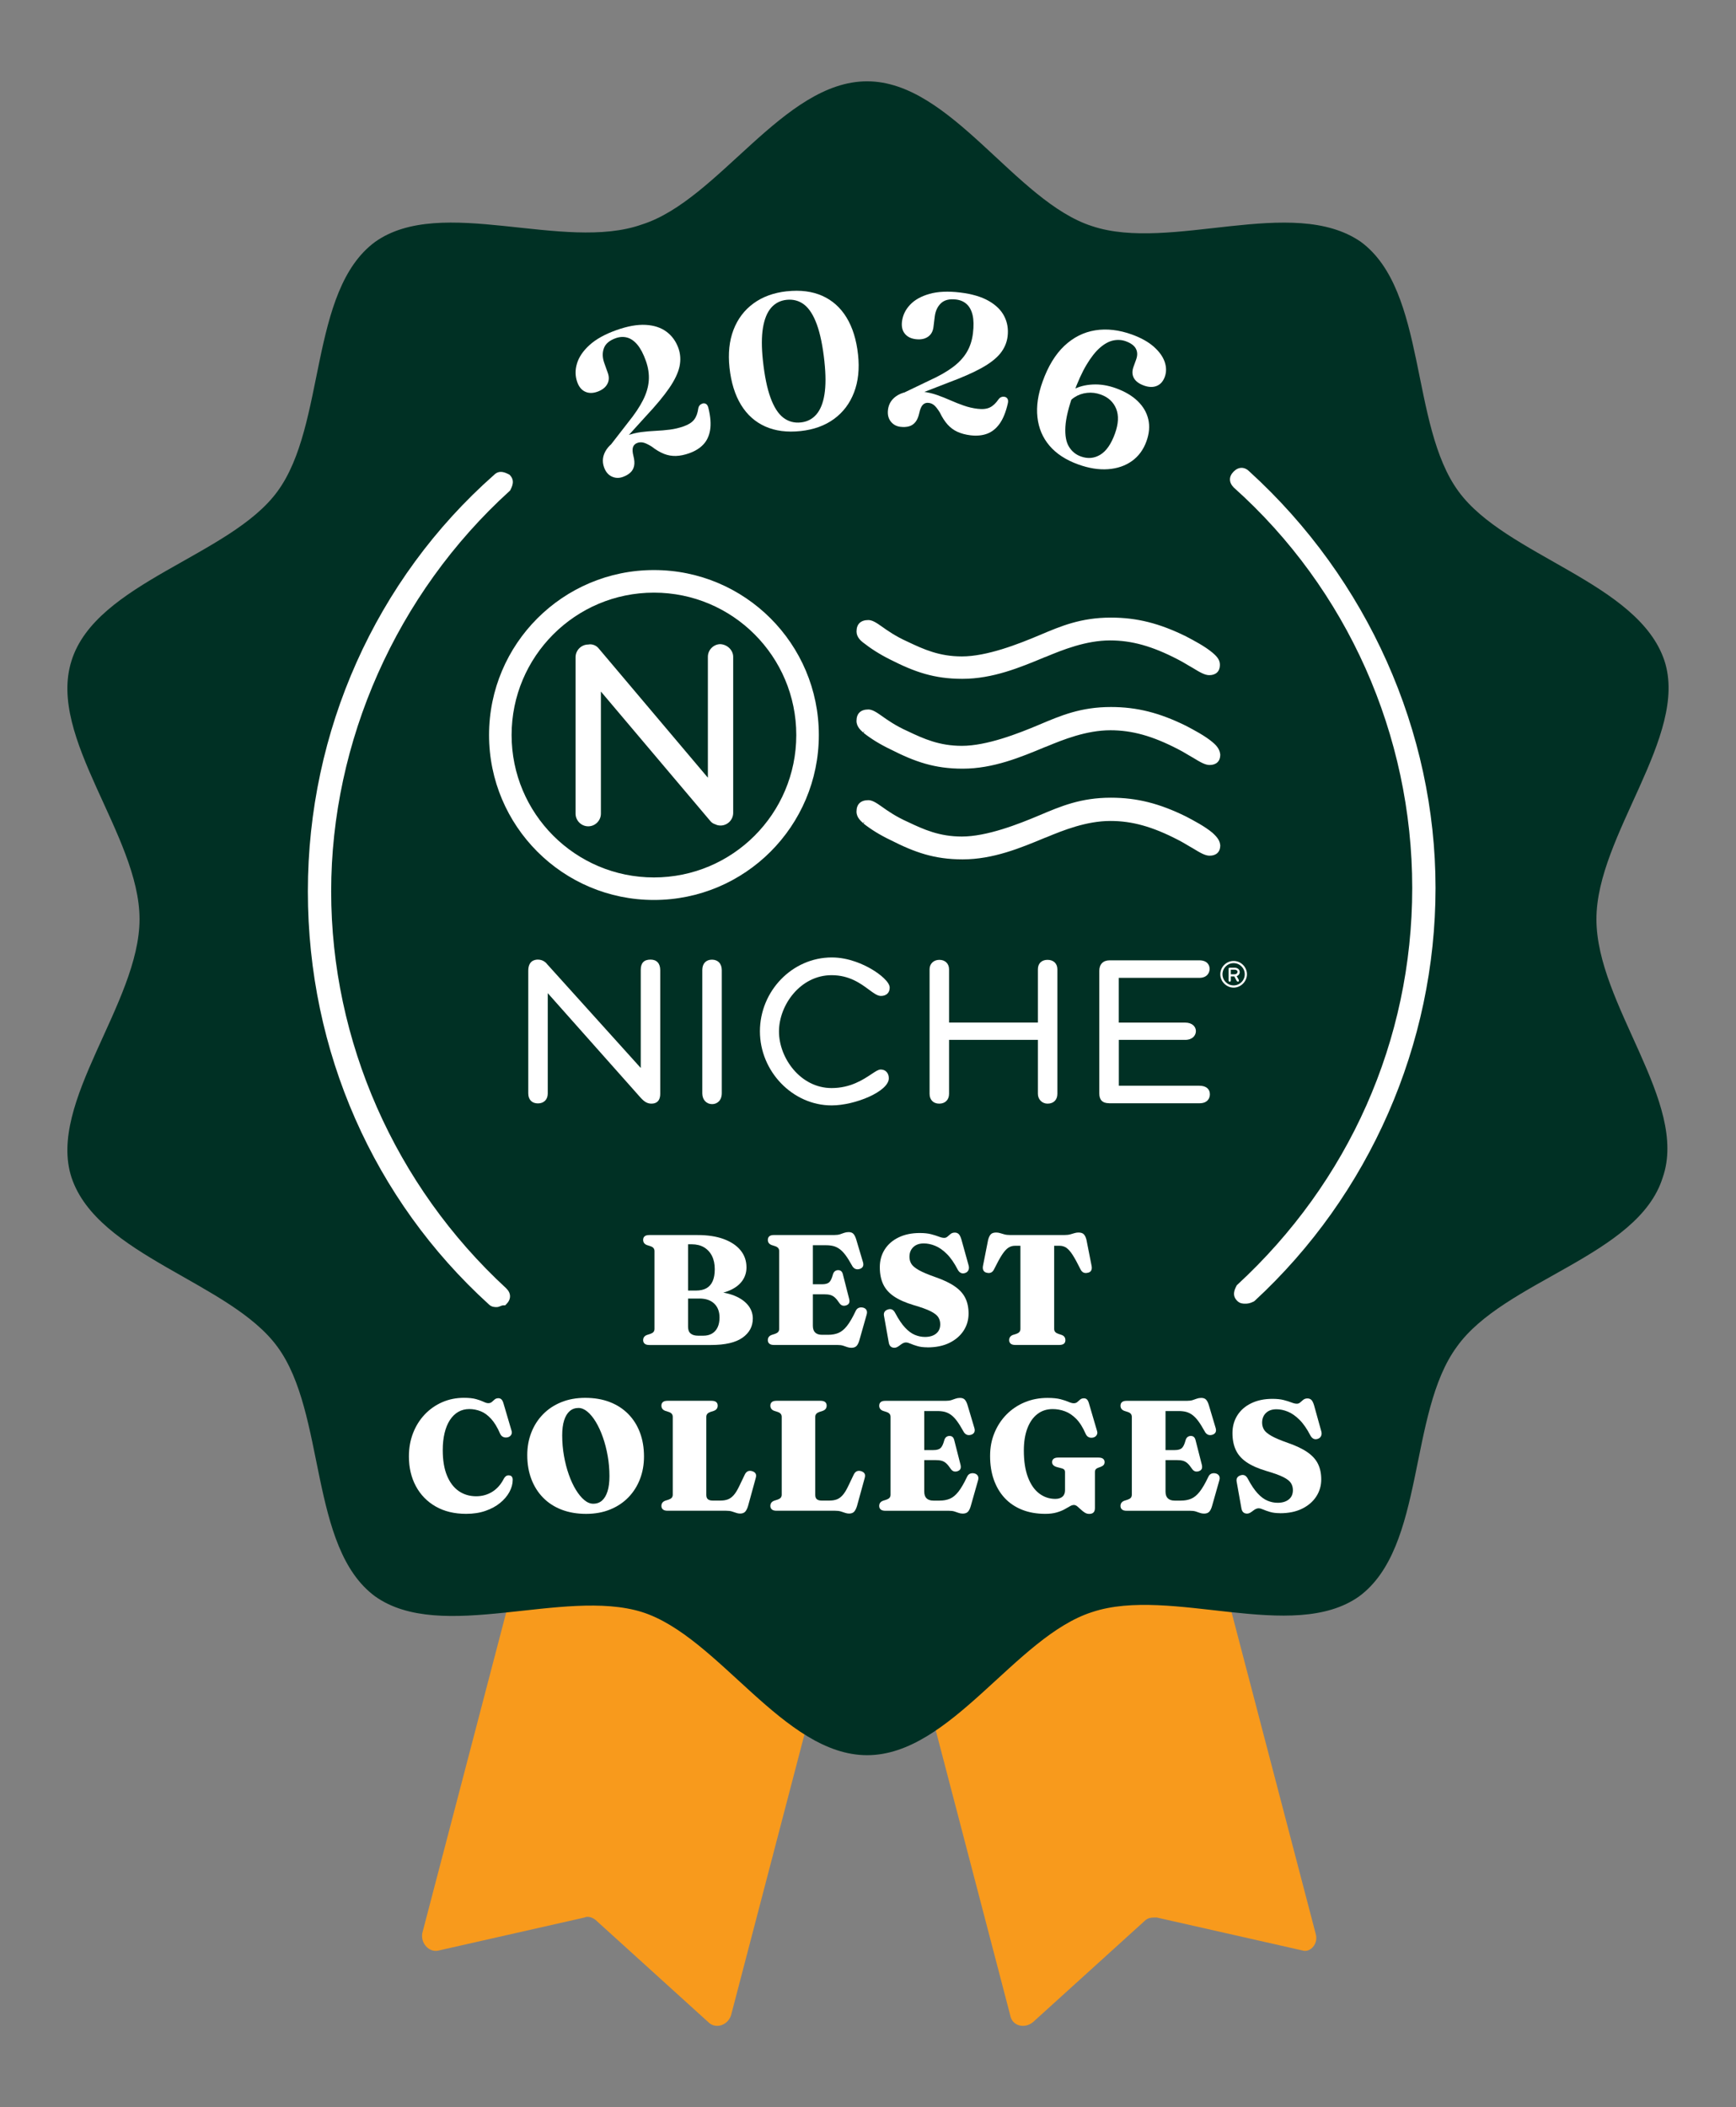
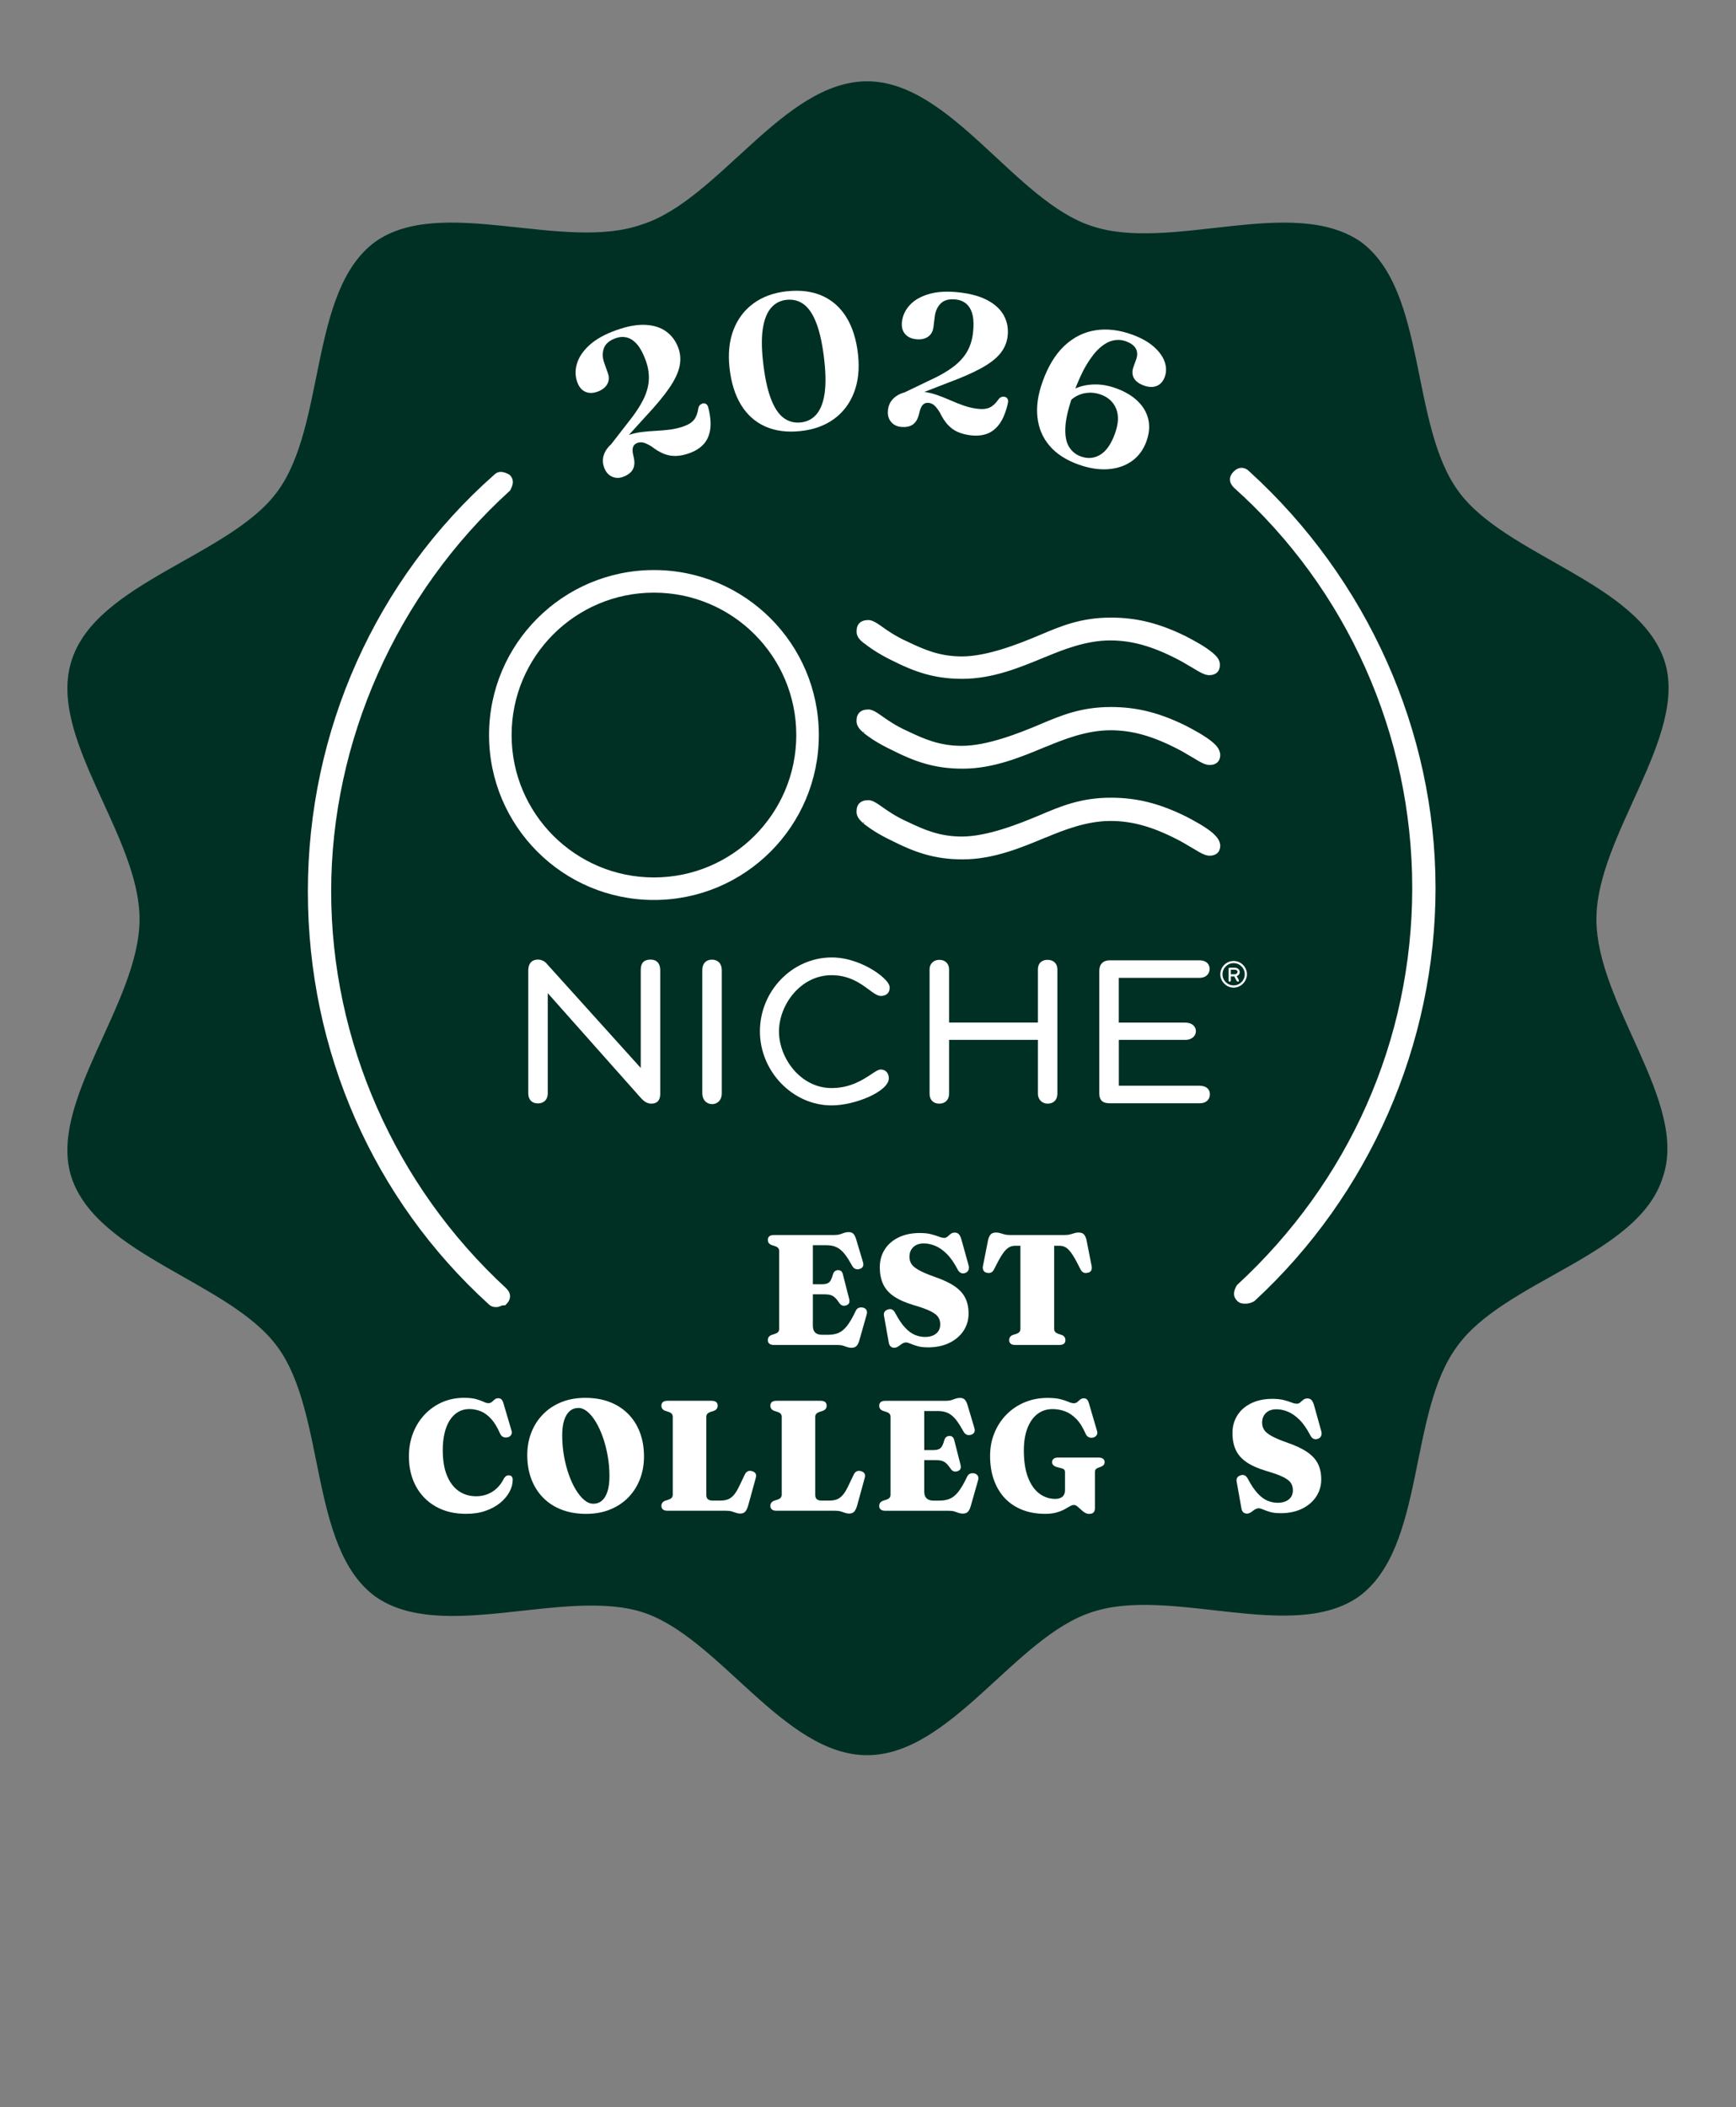
<svg xmlns="http://www.w3.org/2000/svg" id="_x32_022" viewBox="0 0 572 694">
  <rect x="0" y="0" width="572" height="694" fill="#808080" stroke="none" />
  <defs>
    <style>.cls-1{fill:#003024;}.cls-2{fill:#fff;}.cls-3{fill:#f89a1c;}</style>
  </defs>
  <g id="Ribbons_orange">
-     <path class="cls-3" d="M433.46,636.71l-77.03-294.34c-.57-2.3-2.87-4.02-5.17-3.45l-64.96,16.67-64.96-16.67c-2.3-.57-4.6.57-5.17,3.45l-77.03,294.34c-.57,3.45,2.3,6.32,5.17,5.75l48.29-10.92c1.15-.57,2.87,0,4.02,1.15l36.79,33.34c2.3,2.3,6.32,1.15,7.47-2.3l45.99-175.91,45.99,175.91c.57,3.45,4.6,4.6,7.47,2.3l36.79-33.34c1.15-1.15,2.3-1.15,4.02-1.15l48.29,10.92c2.3.57,5.17-2.3,4.02-5.75Z" />
-   </g>
+     </g>
  <g id="Green_Shape_Sm">
    <path class="cls-1" d="M526.01,302.71c0-27.59,30.47-60.36,22.42-85.08-8.62-25.87-52.31-34.49-67.84-55.76-16.1-21.85-10.35-66.11-32.19-82.21-22.42-15.52-62.66,3.45-88.53-5.17-25.29-8.05-46.56-47.71-74.16-47.71s-48.86,39.09-74.16,47.14c-25.87,9.2-66.11-9.77-87.96,5.75-21.85,16.1-16.1,60.36-32.19,82.21-15.52,21.27-59.79,29.89-67.84,55.76-8.05,25.29,22.42,57.49,22.42,85.08s-30.47,60.36-22.42,85.08c8.62,25.87,52.31,34.49,67.84,55.76,16.1,21.85,10.35,66.11,32.19,82.21,21.85,15.52,62.09-2.87,87.96,5.17,25.29,8.05,46.56,47.14,74.16,47.14s48.86-39.09,74.16-47.14c25.87-8.62,66.11,10.35,87.96-5.17,21.85-16.1,16.1-60.36,32.19-82.21,15.52-21.85,59.79-29.89,67.84-55.76,8.62-24.72-21.85-56.91-21.85-85.08Z" />
  </g>
-   <path class="cls-2" d="M248.04,434.31c0,2.57-1.13,4.66-3.38,6.26-2.26,1.6-5.71,2.41-10.36,2.41h-20.35c-.7,0-1.21-.14-1.54-.43-.33-.28-.5-.67-.5-1.15,0-.84.43-1.42,1.28-1.73l1.12-.36c.45-.16.79-.36,1.01-.62s.33-.6.33-1.04v-25.58c0-.41-.11-.75-.33-1.01s-.55-.47-1.01-.62l-1.12-.36c-.85-.31-1.28-.89-1.28-1.73,0-.5.17-.89.5-1.17.33-.28.84-.41,1.54-.41h15.91c3.36,0,6.24.45,8.65,1.34,2.4.9,4.25,2.14,5.53,3.73s1.92,3.45,1.92,5.59c0,1.74-.52,3.29-1.55,4.63-1.04,1.35-2.55,2.4-4.53,3.17-1.99.77-4.4,1.15-7.24,1.15l1.25-1.01c2.82,0,5.29.38,7.42,1.12,2.12.75,3.78,1.8,4.96,3.14,1.18,1.35,1.78,2.91,1.78,4.68ZM230.45,427.69h-6.74v-2.64h5.64c1.36,0,2.5-.25,3.41-.76s1.6-1.29,2.06-2.33c.46-1.04.69-2.35.69-3.92,0-1.69-.3-3.15-.91-4.37s-1.48-2.17-2.61-2.85c-1.13-.67-2.5-1.01-4.1-1.01h-1.18v27.19c0,1,.29,1.74.86,2.21s1.39.71,2.46.71h1.72c1.11,0,2.07-.24,2.87-.71.8-.47,1.41-1.16,1.83-2.06.42-.9.63-1.97.63-3.21,0-1.95-.58-3.48-1.74-4.59s-2.79-1.67-4.9-1.67Z" />
  <path class="cls-2" d="M253,408.34c0-.5.17-.89.5-1.17.33-.28.84-.41,1.54-.41h19.86c.75,0,1.37-.08,1.85-.23.49-.16.95-.31,1.38-.48.44-.16.93-.25,1.49-.25.7,0,1.23.2,1.59.59s.68,1.04.94,1.94l2.19,7.35c.17.55.17,1.02,0,1.4-.17.38-.51.66-.99.83-.57.19-1.09.19-1.54-.01-.45-.2-.82-.57-1.1-1.13-.75-1.36-1.45-2.48-2.09-3.35-.65-.87-1.3-1.55-1.96-2.03-.66-.48-1.35-.81-2.08-1-.72-.18-1.54-.27-2.44-.27h-4.31v26.52c0,1,.26,1.75.77,2.24.51.49,1.26.74,2.23.74h2.06c1.27,0,2.39-.2,3.37-.61.98-.41,1.91-1.17,2.8-2.29.89-1.12,1.85-2.76,2.87-4.92.23-.5.54-.84.94-1.02.4-.18.85-.23,1.36-.14.56.1.96.36,1.22.76.25.41.29.91.12,1.51l-2.4,8.46c-.24.86-.55,1.5-.93,1.91-.38.41-.95.62-1.71.62-.51,0-.96-.08-1.37-.23-.41-.16-.87-.31-1.37-.47-.51-.16-1.13-.23-1.88-.23h-20.88c-.7,0-1.21-.14-1.54-.43-.33-.28-.5-.67-.5-1.15,0-.84.43-1.42,1.28-1.73l1.12-.36c.45-.16.79-.36,1.01-.62s.33-.6.33-1.01v-25.61c0-.41-.11-.75-.33-1.01s-.55-.47-1.01-.62l-1.12-.36c-.85-.31-1.28-.89-1.28-1.73ZM263.69,422.98h7.19c1.08,0,1.85-.22,2.33-.65.47-.43.87-1.26,1.2-2.48.14-.53.36-.92.67-1.16s.66-.36,1.06-.36c.84-.02,1.37.45,1.59,1.4l2.06,8.07c.14.59.13,1.05-.03,1.38-.16.34-.46.58-.91.74-.45.16-.87.18-1.25.07-.38-.11-.71-.37-.99-.76-.54-.81-1.04-1.43-1.49-1.85-.45-.42-.96-.71-1.52-.87-.56-.16-1.27-.23-2.14-.23h-7.76v-3.29Z" />
  <path class="cls-2" d="M305.57,443.75c-1.27,0-2.36-.13-3.28-.4-.91-.27-1.67-.53-2.27-.8s-1.09-.4-1.48-.4-.73.09-1.05.26c-.31.17-.62.38-.91.61-.3.23-.6.44-.9.61-.3.17-.64.26-1.01.26-.49,0-.89-.14-1.21-.43-.32-.28-.54-.75-.64-1.41l-1.57-8.79c-.07-.47,0-.87.21-1.2.21-.34.56-.59,1.05-.76.54-.19,1.01-.18,1.42.01s.76.59,1.06,1.18c1.08,2.04,2.15,3.62,3.21,4.76,1.06,1.14,2.14,1.94,3.23,2.39,1.09.46,2.2.69,3.33.69,1.53,0,2.76-.36,3.67-1.09.91-.72,1.37-1.75,1.37-3.08,0-.86-.21-1.63-.64-2.32-.43-.68-1.27-1.34-2.52-1.97-1.25-.63-3.13-1.31-5.62-2.03-2.7-.81-4.86-1.77-6.49-2.88-1.63-1.11-2.81-2.45-3.54-4.02-.73-1.57-1.1-3.43-1.1-5.59s.54-4.13,1.62-5.83c1.08-1.7,2.61-3.03,4.59-3.98,1.98-.96,4.3-1.44,6.96-1.44,1.46,0,2.7.13,3.71.39s1.86.53,2.56.8c.7.28,1.29.41,1.78.41.42,0,.78-.14,1.1-.43.31-.28.65-.57,1.02-.87.37-.29.83-.44,1.38-.44.5,0,.93.16,1.27.48.34.32.64.92.9,1.8l2.38,8.56c.16.59.13,1.1-.08,1.55-.21.45-.57.76-1.1.93-.52.17-.99.16-1.4-.05-.41-.21-.74-.56-1.01-1.06-1.13-2.19-2.33-3.92-3.59-5.17-1.26-1.26-2.54-2.15-3.83-2.68-1.29-.53-2.54-.79-3.76-.79-1.48,0-2.64.41-3.48,1.23-.84.82-1.25,1.88-1.25,3.2,0,.81.2,1.56.6,2.25.4.69,1.22,1.38,2.44,2.08s3.05,1.47,5.47,2.32c2.68.93,4.82,1.95,6.43,3.07,1.6,1.11,2.76,2.39,3.47,3.84.71,1.45,1.07,3.15,1.07,5.1,0,2.07-.54,3.95-1.63,5.63-1.09,1.68-2.64,3.02-4.66,4.02s-4.45,1.5-7.29,1.5Z" />
  <path class="cls-2" d="M332.85,406.76h17.9c.75,0,1.38-.07,1.91-.22.52-.15.99-.28,1.41-.41.42-.13.84-.19,1.28-.19.77,0,1.34.18,1.72.54.38.36.69.98.91,1.86l1.7,8.61c.12.62.07,1.13-.16,1.53-.23.4-.62.64-1.18.72-.51.12-.95.09-1.35-.09-.39-.18-.72-.54-.98-1.07-1.01-2.05-1.88-3.63-2.6-4.75-.72-1.11-1.41-1.89-2.06-2.33-.65-.44-1.4-.66-2.23-.66h-1.78v27.37c0,.41.11.75.34,1.01.23.26.56.46.99.62l1.12.36c.84.31,1.25.89,1.25,1.73,0,1.05-.68,1.58-2.04,1.58h-14.45c-.7,0-1.21-.14-1.54-.43-.33-.28-.5-.67-.5-1.15,0-.84.42-1.42,1.25-1.73l1.15-.36c.44-.16.76-.36.98-.62s.33-.6.33-1.01v-27.37h-1.78c-.82,0-1.56.22-2.22.66-.66.44-1.35,1.22-2.08,2.33-.72,1.11-1.59,2.7-2.6,4.75-.26.54-.59.89-.98,1.07-.39.18-.84.21-1.35.09-.54-.09-.92-.33-1.15-.72-.23-.4-.29-.91-.18-1.53l1.7-8.61c.24-.88.55-1.5.93-1.86s.94-.54,1.71-.54c.44,0,.86.06,1.28.19.42.13.89.27,1.41.41.52.15,1.16.22,1.91.22Z" />
  <path class="cls-2" d="M168.93,487.4c0,1.33-.36,2.65-1.07,3.97-.71,1.32-1.74,2.53-3.07,3.62-1.33,1.09-2.94,1.97-4.83,2.62-1.89.66-4.02.98-6.39.98-3.87,0-7.21-.81-10.02-2.42s-4.99-3.84-6.52-6.69c-1.53-2.85-2.3-6.11-2.3-9.8,0-2.78.46-5.34,1.37-7.68.91-2.34,2.19-4.39,3.84-6.13s3.57-3.09,5.77-4.05c2.2-.96,4.59-1.44,7.15-1.44,1.65,0,3,.14,4.02.43s1.85.58,2.46.88,1.12.45,1.54.45c.49,0,.88-.14,1.19-.41.3-.28.61-.55.93-.82s.72-.4,1.23-.4c.38,0,.71.13.98.38s.49.68.67,1.28l2.69,9.13c.14.5.08.94-.18,1.33-.26.39-.64.64-1.12.76-.54.12-1.03.08-1.48-.12-.44-.2-.79-.57-1.03-1.12-.89-2.07-1.88-3.69-2.97-4.88-1.09-1.18-2.23-2.01-3.44-2.48s-2.45-.71-3.74-.71-2.55.31-3.62.93-1.99,1.52-2.76,2.7c-.77,1.18-1.35,2.61-1.75,4.28s-.6,3.54-.6,5.61c0,3.36.47,6.17,1.41,8.43.94,2.26,2.24,3.95,3.89,5.08s3.56,1.69,5.72,1.69c1.95,0,3.71-.49,5.28-1.46,1.57-.97,2.83-2.39,3.79-4.26.28-.5.57-.83.89-1s.66-.21,1.05-.14c.37.07.63.22.78.47s.24.56.24.96Z" />
  <path class="cls-2" d="M192.84,460.39c3,0,5.69.46,8.07,1.38,2.39.92,4.42,2.24,6.1,3.95,1.68,1.71,2.97,3.74,3.85,6.11.89,2.36,1.33,4.99,1.33,7.89,0,2.66-.44,5.13-1.32,7.42-.88,2.29-2.15,4.3-3.81,6.01-1.66,1.72-3.67,3.05-6.02,4.01-2.35.96-5,1.44-7.94,1.44s-5.66-.46-8.05-1.38c-2.39-.92-4.42-2.24-6.1-3.95s-2.97-3.75-3.87-6.12c-.9-2.37-1.35-5.01-1.35-7.9,0-2.66.44-5.13,1.33-7.41.89-2.29,2.16-4.29,3.83-6,1.66-1.72,3.67-3.05,6.02-4.01s4.99-1.44,7.92-1.44ZM200.81,486.21c0-2.31-.2-4.56-.59-6.75-.39-2.19-.92-4.23-1.59-6.13-.67-1.9-1.44-3.57-2.31-5.01-.87-1.44-1.79-2.56-2.77-3.38-.98-.81-1.96-1.22-2.95-1.22-1.13,0-2.1.35-2.9,1.05-.8.7-1.41,1.72-1.83,3.05-.42,1.34-.63,2.98-.63,4.93,0,2.31.2,4.57.59,6.77.39,2.2.92,4.25,1.59,6.14.67,1.9,1.44,3.56,2.31,4.99s1.79,2.56,2.77,3.38c.98.82,1.96,1.23,2.95,1.23,1.17,0,2.14-.35,2.93-1.05.78-.7,1.38-1.72,1.8-3.05.42-1.34.63-2.99.63-4.95Z" />
  <path class="cls-2" d="M235.17,464.68l-1.12.36c-.44.16-.77.36-.99.62-.23.26-.34.59-.34,1.01v25.66c0,.69.18,1.18.54,1.46.36.29.88.43,1.55.43h2.59c.92,0,1.73-.13,2.43-.39.7-.26,1.35-.74,1.96-1.44.61-.7,1.23-1.72,1.86-3.07l1.75-3.65c.26-.55.6-.92,1.01-1.1.41-.18.88-.19,1.4-.04.54.16.92.41,1.14.78.22.36.24.84.07,1.45l-2.53,9.21c-.26.86-.58,1.5-.95,1.91-.38.41-.94.62-1.69.62-.44,0-.86-.08-1.28-.23s-.89-.31-1.42-.47c-.53-.16-1.17-.23-1.92-.23h-19.26c-.7,0-1.21-.14-1.54-.43-.33-.28-.5-.67-.5-1.15,0-.84.43-1.42,1.28-1.73l1.12-.36c.45-.16.79-.36,1.01-.62s.33-.6.33-1.01v-25.61c0-.41-.11-.75-.33-1.01s-.55-.47-1.01-.62l-1.12-.36c-.85-.31-1.28-.89-1.28-1.73,0-.5.17-.89.5-1.17.33-.28.84-.41,1.54-.41h14.47c.7,0,1.21.14,1.54.41.33.28.5.67.5,1.17,0,.84-.43,1.42-1.28,1.73Z" />
  <path class="cls-2" d="M271.07,464.68l-1.12.36c-.44.16-.77.36-.99.62-.23.26-.34.59-.34,1.01v25.66c0,.69.18,1.18.54,1.46.36.29.88.43,1.55.43h2.59c.92,0,1.73-.13,2.43-.39.7-.26,1.35-.74,1.96-1.44.61-.7,1.23-1.72,1.86-3.07l1.75-3.65c.26-.55.6-.92,1.01-1.1.41-.18.88-.19,1.4-.04.54.16.92.41,1.14.78.22.36.24.84.07,1.45l-2.53,9.21c-.26.86-.58,1.5-.95,1.91-.38.41-.94.62-1.69.62-.44,0-.86-.08-1.28-.23s-.89-.31-1.42-.47c-.53-.16-1.17-.23-1.92-.23h-19.26c-.7,0-1.21-.14-1.54-.43-.33-.28-.5-.67-.5-1.15,0-.84.43-1.42,1.28-1.73l1.12-.36c.45-.16.79-.36,1.01-.62s.33-.6.33-1.01v-25.61c0-.41-.11-.75-.33-1.01s-.55-.47-1.01-.62l-1.12-.36c-.85-.31-1.28-.89-1.28-1.73,0-.5.17-.89.5-1.17.33-.28.84-.41,1.54-.41h14.47c.7,0,1.21.14,1.54.41.33.28.5.67.5,1.17,0,.84-.43,1.42-1.28,1.73Z" />
  <path class="cls-2" d="M289.7,462.95c0-.5.17-.89.5-1.17.33-.28.84-.41,1.54-.41h19.86c.75,0,1.37-.08,1.85-.23.49-.16.95-.31,1.38-.48.44-.16.93-.25,1.49-.25.7,0,1.23.2,1.59.59s.68,1.04.94,1.94l2.19,7.35c.17.55.17,1.02,0,1.4-.17.38-.51.66-.99.83-.57.19-1.09.19-1.54-.01-.45-.2-.82-.57-1.1-1.13-.75-1.36-1.45-2.48-2.09-3.35-.65-.87-1.3-1.55-1.96-2.03-.66-.48-1.35-.81-2.08-1-.72-.18-1.54-.27-2.44-.27h-4.31v26.52c0,1,.26,1.75.77,2.24.51.49,1.26.74,2.23.74h2.06c1.27,0,2.39-.2,3.37-.61.98-.41,1.91-1.17,2.8-2.29.89-1.12,1.85-2.76,2.87-4.92.23-.5.54-.84.94-1.02.4-.18.85-.23,1.36-.14.56.1.96.36,1.22.76.25.41.29.91.12,1.51l-2.4,8.46c-.24.86-.55,1.5-.93,1.91-.38.41-.95.62-1.71.62-.51,0-.96-.08-1.37-.23-.41-.16-.87-.31-1.37-.47-.51-.16-1.13-.23-1.88-.23h-20.88c-.7,0-1.21-.14-1.54-.43-.33-.28-.5-.67-.5-1.15,0-.84.43-1.42,1.28-1.73l1.12-.36c.45-.16.79-.36,1.01-.62s.33-.6.33-1.01v-25.61c0-.41-.11-.75-.33-1.01s-.55-.47-1.01-.62l-1.12-.36c-.85-.31-1.28-.89-1.28-1.73ZM300.38,477.59h7.19c1.08,0,1.85-.22,2.33-.65.47-.43.87-1.26,1.2-2.48.14-.53.36-.92.67-1.16s.66-.36,1.06-.36c.84-.02,1.37.45,1.59,1.4l2.06,8.07c.14.59.13,1.05-.03,1.38-.16.34-.46.58-.91.74-.45.16-.87.18-1.25.07-.38-.11-.71-.37-.99-.76-.54-.81-1.04-1.43-1.49-1.85-.45-.42-.96-.71-1.52-.87-.56-.16-1.27-.23-2.14-.23h-7.76v-3.29Z" />
  <path class="cls-2" d="M360.77,496.69c0,.66-.16,1.14-.47,1.45s-.78.47-1.41.47c-.54,0-1.04-.15-1.49-.44-.45-.29-.88-.63-1.29-1.02-.41-.39-.8-.73-1.16-1.03-.37-.3-.73-.45-1.1-.45-.42,0-.88.15-1.37.45-.5.3-1.1.64-1.8,1.02-.71.38-1.57.72-2.59,1.01s-2.24.44-3.67.44c-2.86,0-5.41-.45-7.66-1.35s-4.15-2.18-5.71-3.85-2.75-3.68-3.58-6.01-1.24-4.95-1.24-7.83.48-5.3,1.44-7.63c.96-2.33,2.29-4.35,4-6.08,1.71-1.72,3.71-3.06,6.01-4.01s4.79-1.42,7.47-1.42c1.78,0,3.22.15,4.32.44,1.11.29,1.99.59,2.65.88.66.29,1.22.44,1.67.44.49,0,.88-.14,1.19-.41.3-.28.62-.55.94-.82s.74-.4,1.24-.4c.4,0,.73.13.99.38s.48.68.65,1.28l2.69,9.18c.14.5.08.94-.18,1.33s-.64.64-1.12.76c-.54.12-1.03.08-1.46-.12-.44-.2-.77-.57-1.02-1.12-.92-2.12-1.96-3.77-3.12-4.94-1.16-1.17-2.4-2-3.71-2.48-1.32-.48-2.66-.72-4.04-.72-1.95,0-3.64.55-5.06,1.66-1.42,1.1-2.51,2.68-3.28,4.72-.77,2.04-1.15,4.46-1.15,7.26,0,3.5.45,6.44,1.35,8.81.9,2.37,2.13,4.15,3.7,5.34,1.57,1.19,3.34,1.79,5.33,1.79.54,0,1.01-.07,1.41-.21.4-.14.73-.33.99-.57.26-.24.46-.53.59-.88.13-.34.2-.73.2-1.16v-5.98c0-.36-.09-.64-.27-.84-.18-.2-.55-.37-1.11-.5l-1.28-.34c-.51-.14-.9-.34-1.18-.61-.28-.27-.42-.61-.42-1.02,0-.47.17-.83.5-1.1s.84-.4,1.54-.4h13.19c.71,0,1.24.13,1.57.4.33.27.5.62.5,1.07,0,.4-.1.72-.31.96-.21.24-.53.45-.97.62l-.71.26c-.38.12-.68.29-.89.52-.21.22-.31.55-.31.98v11.85Z" />
-   <path class="cls-2" d="M369.2,462.95c0-.5.17-.89.5-1.17.33-.28.84-.41,1.54-.41h19.86c.75,0,1.37-.08,1.85-.23.49-.16.95-.31,1.38-.48.44-.16.93-.25,1.49-.25.7,0,1.23.2,1.59.59s.68,1.04.94,1.94l2.19,7.35c.17.55.17,1.02,0,1.4-.17.38-.51.66-.99.83-.57.19-1.09.19-1.54-.01-.45-.2-.82-.57-1.1-1.13-.75-1.36-1.45-2.48-2.09-3.35-.65-.87-1.3-1.55-1.96-2.03-.66-.48-1.35-.81-2.08-1-.72-.18-1.54-.27-2.44-.27h-4.31v26.52c0,1,.26,1.75.77,2.24.51.49,1.26.74,2.23.74h2.06c1.27,0,2.39-.2,3.37-.61.98-.41,1.91-1.17,2.8-2.29.89-1.12,1.85-2.76,2.87-4.92.23-.5.54-.84.94-1.02.4-.18.85-.23,1.36-.14.56.1.96.36,1.22.76.25.41.29.91.12,1.51l-2.4,8.46c-.24.86-.55,1.5-.93,1.91-.38.41-.95.62-1.71.62-.51,0-.96-.08-1.37-.23-.41-.16-.87-.31-1.37-.47-.51-.16-1.13-.23-1.88-.23h-20.88c-.7,0-1.21-.14-1.54-.43-.33-.28-.5-.67-.5-1.15,0-.84.43-1.42,1.28-1.73l1.12-.36c.45-.16.79-.36,1.01-.62s.33-.6.33-1.01v-25.61c0-.41-.11-.75-.33-1.01s-.55-.47-1.01-.62l-1.12-.36c-.85-.31-1.28-.89-1.28-1.73ZM379.89,477.59h7.19c1.08,0,1.85-.22,2.33-.65.47-.43.87-1.26,1.2-2.48.14-.53.36-.92.67-1.16s.66-.36,1.06-.36c.84-.02,1.37.45,1.59,1.4l2.06,8.07c.14.59.13,1.05-.03,1.38-.16.34-.46.58-.91.74-.45.16-.87.18-1.25.07-.38-.11-.71-.37-.99-.76-.54-.81-1.04-1.43-1.49-1.85-.45-.42-.96-.71-1.52-.87-.56-.16-1.27-.23-2.14-.23h-7.76v-3.29Z" />
  <path class="cls-2" d="M421.77,498.37c-1.27,0-2.36-.13-3.28-.4-.91-.27-1.67-.53-2.27-.8s-1.09-.4-1.48-.4-.73.09-1.05.26c-.31.17-.62.38-.91.61-.3.23-.6.44-.9.61-.3.17-.64.26-1.01.26-.49,0-.89-.14-1.21-.43-.32-.28-.54-.75-.64-1.41l-1.57-8.79c-.07-.47,0-.87.21-1.2.21-.34.56-.59,1.05-.76.54-.19,1.01-.18,1.42.01s.76.59,1.06,1.18c1.08,2.04,2.15,3.62,3.21,4.76,1.06,1.14,2.14,1.94,3.23,2.39,1.09.46,2.2.69,3.33.69,1.53,0,2.76-.36,3.67-1.09.91-.72,1.37-1.75,1.37-3.08,0-.86-.21-1.63-.64-2.32-.43-.68-1.27-1.34-2.52-1.97-1.25-.63-3.13-1.31-5.62-2.03-2.7-.81-4.86-1.77-6.49-2.88-1.63-1.11-2.81-2.45-3.54-4.02-.73-1.57-1.1-3.43-1.1-5.59s.54-4.13,1.62-5.83c1.08-1.7,2.61-3.03,4.59-3.98,1.98-.96,4.3-1.44,6.96-1.44,1.46,0,2.7.13,3.71.39s1.86.53,2.56.8c.7.28,1.29.41,1.78.41.42,0,.78-.14,1.1-.43.31-.28.65-.57,1.02-.87.37-.29.83-.44,1.38-.44.5,0,.93.16,1.27.48.34.32.64.92.9,1.8l2.38,8.56c.16.59.13,1.1-.08,1.55-.21.45-.57.76-1.1.93-.52.17-.99.16-1.4-.05-.41-.21-.74-.56-1.01-1.06-1.13-2.19-2.33-3.92-3.59-5.17-1.26-1.26-2.54-2.15-3.83-2.68-1.29-.53-2.54-.79-3.76-.79-1.48,0-2.64.41-3.48,1.23-.84.82-1.25,1.88-1.25,3.2,0,.81.2,1.56.6,2.25.4.69,1.22,1.38,2.44,2.08s3.05,1.47,5.47,2.32c2.68.93,4.82,1.95,6.43,3.07,1.6,1.11,2.76,2.39,3.47,3.84.71,1.45,1.07,3.15,1.07,5.1,0,2.07-.54,3.95-1.63,5.63-1.09,1.68-2.64,3.02-4.66,4.02s-4.45,1.5-7.29,1.5Z" />
  <path class="cls-2" d="M202.82,148.06l-2.25-.71,6.45-8.31c2.09-2.58,3.7-4.99,4.83-7.21,1.13-2.23,1.77-4.39,1.92-6.49s-.17-4.27-.96-6.49c-.81-2.28-1.74-4.05-2.77-5.29-1.03-1.24-2.16-2.03-3.37-2.37-1.21-.34-2.48-.27-3.79.19-2.07.74-3.38,1.85-3.91,3.33-.54,1.48-.49,3.1.14,4.87l1.16,3.25c.49,1.37.42,2.61-.2,3.71-.62,1.11-1.7,1.93-3.24,2.48-1.49.53-2.83.53-4.01-.01-1.18-.54-2.06-1.59-2.62-3.16-.69-1.95-.73-3.98-.09-6.11.63-2.13,2.01-4.16,4.13-6.09,2.12-1.93,5.06-3.57,8.83-4.91,3.67-1.31,6.89-1.89,9.66-1.74,2.77.15,5.05.9,6.87,2.25,1.81,1.35,3.12,3.15,3.93,5.41.69,1.95.81,3.97.36,6.07-.46,2.1-1.58,4.46-3.38,7.08-1.8,2.62-4.35,5.7-7.66,9.23l-10,11.02ZM199.03,153.91c-.72-2.02-.45-3.99.82-5.88,1.27-1.9,3.53-3.42,6.78-4.59,1.58-.56,3.16-.94,4.73-1.14,1.58-.19,3.14-.33,4.7-.4,1.56-.07,3.11-.21,4.66-.4,1.55-.2,3.08-.56,4.6-1.1,1.58-.56,2.72-1.3,3.41-2.21.69-.91,1.14-2.13,1.35-3.65.08-.48.25-.84.51-1.1s.57-.44.93-.55c.44-.11.83-.04,1.18.2s.6.72.75,1.43c.67,2.78.84,5.14.53,7.08-.31,1.94-1.05,3.53-2.21,4.77-1.16,1.24-2.71,2.21-4.65,2.9-1.54.55-2.99.85-4.35.9-1.36.05-2.69-.18-3.99-.69-1.3-.51-2.66-1.32-4.08-2.42-1.16-.71-2.07-1.14-2.74-1.29-.67-.15-1.32-.12-1.94.1-.76.27-1.24.75-1.46,1.44-.22.69-.16,1.69.18,2.98.31,1.23.38,2.29.19,3.17-.19.88-.6,1.62-1.25,2.21-.64.59-1.48,1.06-2.5,1.43-1.25.44-2.45.39-3.61-.15-1.16-.55-2-1.56-2.53-3.02Z" />
  <path class="cls-2" d="M259.28,95.94c4.47-.48,8.35.02,11.67,1.5,3.31,1.48,5.97,3.85,7.97,7.12,2,3.27,3.27,7.35,3.8,12.23.51,4.69.07,8.85-1.32,12.46-1.38,3.61-3.57,6.52-6.57,8.72-3,2.2-6.67,3.53-11.02,4-4.44.48-8.33-.02-11.65-1.5-3.32-1.48-5.99-3.85-7.99-7.12-2-3.27-3.27-7.35-3.8-12.23-.51-4.72-.07-8.88,1.31-12.48s3.58-6.51,6.59-8.71c3.01-2.2,6.68-3.53,11-4ZM271.66,119.19c-.55-5.11-1.38-9.21-2.5-12.29-1.12-3.08-2.51-5.27-4.17-6.56-1.66-1.29-3.6-1.82-5.81-1.59-2.07.22-3.76,1.09-5.09,2.61-1.32,1.52-2.22,3.72-2.7,6.6s-.48,6.47-.02,10.77c.55,5.11,1.39,9.21,2.52,12.29,1.13,3.08,2.53,5.26,4.2,6.54,1.67,1.28,3.6,1.81,5.79,1.57,2.07-.22,3.76-1.09,5.09-2.61,1.32-1.52,2.22-3.72,2.68-6.6.46-2.88.46-6.46,0-10.73Z" />
  <path class="cls-2" d="M292.58,134.97c.26-2.13,1.38-3.77,3.36-4.89,1.98-1.13,4.69-1.48,8.11-1.07,1.67.2,3.25.57,4.74,1.1,1.5.53,2.96,1.11,4.38,1.74,1.42.63,2.87,1.2,4.35,1.72,1.47.52,3.01.88,4.6,1.07,1.67.2,3.01.05,4.04-.45,1.03-.5,1.97-1.39,2.84-2.66.29-.39.6-.64.95-.76.35-.12.71-.14,1.08-.08.44.1.76.33.97.71.2.38.22.91.04,1.61-.65,2.79-1.55,4.98-2.69,6.57-1.15,1.59-2.52,2.68-4.11,3.27s-3.42.76-5.46.52c-1.62-.2-3.05-.58-4.29-1.14s-2.33-1.37-3.26-2.4c-.93-1.04-1.79-2.37-2.57-3.99-.72-1.15-1.34-1.94-1.87-2.38s-1.12-.69-1.78-.77c-.8-.1-1.45.12-1.95.64-.5.52-.9,1.44-1.17,2.74-.27,1.24-.69,2.22-1.25,2.92-.56.71-1.26,1.18-2.1,1.42-.84.24-1.8.29-2.88.16-1.31-.16-2.37-.74-3.16-1.75-.79-1.01-1.1-2.29-.91-3.84ZM298.59,131.43l-1.69-1.64,9.48-4.55c3.02-1.37,5.54-2.8,7.54-4.29,2-1.49,3.54-3.14,4.62-4.95s1.76-3.89,2.04-6.23c.29-2.41.25-4.4-.11-5.97-.37-1.57-1.02-2.78-1.95-3.63-.93-.85-2.09-1.35-3.48-1.52-2.18-.27-3.85.14-4.99,1.22-1.14,1.08-1.83,2.55-2.06,4.42l-.42,3.42c-.18,1.44-.79,2.52-1.84,3.23-1.05.71-2.39.97-4.01.77-1.57-.19-2.77-.79-3.59-1.81-.82-1.01-1.13-2.34-.93-4,.25-2.05,1.13-3.89,2.65-5.51,1.52-1.62,3.66-2.82,6.42-3.6,2.76-.78,6.13-.93,10.09-.45,3.87.47,7.01,1.39,9.42,2.77,2.41,1.38,4.12,3.07,5.13,5.08,1.02,2.01,1.38,4.21,1.09,6.6-.25,2.05-1.05,3.91-2.39,5.59-1.35,1.67-3.41,3.28-6.19,4.82-2.78,1.54-6.44,3.15-10.98,4.83l-13.87,5.38Z" />
  <path class="cls-2" d="M373.02,110.2c2.96,1.07,5.33,2.4,7.12,3.97,1.79,1.58,2.99,3.23,3.6,4.97.6,1.73.62,3.38.06,4.95-.55,1.51-1.43,2.51-2.65,3.01-1.22.5-2.64.46-4.24-.12-1.62-.59-2.73-1.41-3.31-2.48-.58-1.06-.62-2.3-.11-3.71l.85-2.35c.49-1.35.47-2.54-.06-3.57-.53-1.03-1.64-1.86-3.33-2.47-1.31-.48-2.69-.56-4.13-.27-1.44.3-2.9,1.1-4.39,2.39-1.49,1.3-2.97,3.18-4.44,5.64-1.47,2.46-2.9,5.61-4.29,9.46-1.61,4.46-2.5,8.11-2.66,10.94-.16,2.83.23,5.02,1.17,6.56.94,1.54,2.24,2.61,3.91,3.21,2.29.83,4.43.64,6.41-.56,1.98-1.2,3.59-3.51,4.83-6.94,1.18-3.25,1.31-5.99.41-8.21-.91-2.22-2.59-3.78-5.06-4.67-1.49-.54-3-.73-4.53-.56-1.53.16-2.91.65-4.15,1.46-1.24.81-2.18,1.9-2.83,3.28l-1.65-1.47c.75-1.79,2.05-3.21,3.9-4.25,1.85-1.05,4.02-1.64,6.53-1.77,2.5-.14,5.07.27,7.72,1.23,2.96,1.07,5.34,2.48,7.16,4.24,1.82,1.76,2.98,3.76,3.5,6.01.52,2.25.31,4.66-.62,7.24-1,2.77-2.61,4.94-4.8,6.5-2.2,1.56-4.82,2.45-7.85,2.67-3.04.22-6.32-.3-9.86-1.58-4.05-1.47-7.19-3.52-9.44-6.17-2.25-2.65-3.57-5.77-3.96-9.37-.4-3.6.17-7.5,1.7-11.73,1.8-5.04,4.19-8.96,7.16-11.77,2.98-2.8,6.37-4.51,10.19-5.12,3.82-.61,7.87-.14,12.16,1.41Z" />
  <path class="cls-2" d="M167.81,156.31l-.18-.09c-1.16-.58-3.1-1.55-4.83.18-39,34.41-61.36,84.41-61.36,137.18s21.73,101.57,59.58,135.98c.94.94,1.94.94,2.61.94.49,0,.88-.16,1.23-.31.34-.14.64-.27,1.07-.27h.52l.37-.37c.82-.81,1.23-1.69,1.23-2.61s-.41-1.79-1.27-2.64c-36.64-33.78-57.66-81.43-57.66-130.73s21.43-97.95,58.8-131.87l.17-.16.1-.21c.58-1.16,1.55-3.1-.23-4.89l-.14-.14Z" />
  <path class="cls-2" d="M411.7,155.31c-1.63-1.63-3.59-1.63-5.22,0-1.63,1.63-1.63,3.58.05,5.27,37.37,33.4,58.79,81.47,58.79,131.86s-21.02,96.95-57.66,130.73l-.17.16-.1.21c-.58,1.16-1.55,3.1.24,4.89.94.94,1.94.94,2.61.94s1.45,0,2.86-.71l.29-.2c37.89-34.97,59.61-84.55,59.61-136.01s-22.36-101.68-61.3-137.13Z" />
  <path class="cls-2" d="M214.72,363.49c-1.37,0-2.36-.54-3.67-1.99l-30.57-34.4v33.07c0,1.97-1.27,3.24-3.24,3.24s-3.18-1.21-3.18-3.32v-40.36c0-3.2,1.99-3.68,3.18-3.68,1.86,0,2.86,1.26,3.05,1.52l30.83,34.17v-32.3c0-2.28,1.06-3.39,3.24-3.39,2.02,0,3.18,1.26,3.18,3.46v40.73c0,2.83-1.76,3.24-2.81,3.24h0Z" />
  <path class="cls-2" d="M214.35,316.64c-2.02,0-2.66,1.01-2.66,2.8v33.82l-31.88-35.33s-.86-1.3-2.59-1.3c-1.94,0-2.59,1.3-2.59,3.09v40.36c0,1.87,1.01,2.74,2.59,2.74,1.44,0,2.66-.79,2.66-2.66v-34.61l31.59,35.54c1.3,1.44,2.16,1.8,3.24,1.8,1.22,0,2.23-.58,2.23-2.66v-40.73c0-1.87-.86-2.88-2.59-2.88v.02Z" />
  <path class="cls-2" d="M234.64,363.64c-1.91,0-3.24-1.46-3.24-3.53v-40.65c0-2.09,1.22-3.39,3.18-3.39s3.24,1.3,3.24,3.46v40.51c0,2.49-1.59,3.61-3.18,3.61h0Z" />
  <path class="cls-2" d="M234.57,316.64c-1.51,0-2.59.93-2.59,2.8v40.65c0,1.65,1.01,2.95,2.66,2.95,1.44,0,2.59-1.01,2.59-3.02v-40.51c0-2.08-1.22-2.88-2.66-2.88h0Z" />
  <path class="cls-2" d="M274,364.07c-12.8,0-23.61-11.17-23.61-24.4s10.62-24.33,23.69-24.33c5.63,0,10.56,2.37,12.99,3.79,3.02,1.75,6.08,4.34,6.08,6.15,0,1.69-1.11,2.74-2.89,2.74-1.15,0-2.37-.91-3.92-2.05-2.73-2.02-6.46-4.79-12.34-4.79-10.22,0-17.33,9.78-17.33,18.55s7.12,18.63,17.33,18.63c6.23,0,10.41-2.78,13.18-4.62,1.36-.9,2.25-1.49,3.01-1.49,1.6,0,2.67,1.16,2.67,2.89,0,4.31-11.07,8.93-18.86,8.93h0Z" />
  <path class="cls-2" d="M290.19,352.84c-1.87,0-6.9,6.12-16.19,6.12-10.15,0-17.92-9.57-17.92-19.21,0-11.59,9.57-19.14,17.92-19.14,9.35,0,13.53,6.84,16.26,6.84,1.51,0,2.3-.86,2.3-2.16,0-2.59-9.28-9.35-18.49-9.35-13.45,0-23.1,11.3-23.1,23.74,0,13.53,11.01,23.82,23.02,23.82,9.28,0,18.27-5.25,18.27-8.34,0-1.44-.86-2.3-2.08-2.3h0Z" />
  <path class="cls-2" d="M345.16,363.49c-1.81,0-3.18-1.4-3.18-3.24v-17.76h-29.27v17.76c0,1.97-1.27,3.24-3.24,3.24s-3.18-1.27-3.18-3.24v-41.02c0-1.83,1.34-3.1,3.24-3.1s3.18,1.28,3.18,3.1v17.55h29.27v-17.55c0-1.91,1.22-3.1,3.18-3.1s3.24,1.22,3.24,3.1v41.02c0,2-1.25,3.24-3.24,3.24Z" />
  <path class="cls-2" d="M345.16,316.72c-1.8,0-2.59,1.08-2.59,2.52v18.13h-30.44v-18.13c0-1.44-1.01-2.52-2.59-2.52s-2.66.93-2.66,2.52v41.02c0,1.51.86,2.66,2.59,2.66s2.66-1.08,2.66-2.66v-18.35h30.44v18.35c0,1.44,1.01,2.66,2.59,2.66,1.8,0,2.66-1.08,2.66-2.66v-41.02c0-1.44-.86-2.52-2.66-2.52Z" />
  <path class="cls-2" d="M365.45,363.35c-2.19,0-3.24-1.06-3.24-3.24v-40.36c0-2.17,1.27-3.46,3.39-3.46h29.57c2.5,0,3.39,1.46,3.39,2.81s-.89,2.96-3.39,2.96h-26.54v14.73h21.8c2.49,0,3.61,1.41,3.61,2.81s-1.11,2.89-3.53,2.89h-21.86v15.1h26.54c2.17,0,3.46,1.05,3.46,2.81,0,1.43-.89,2.96-3.39,2.96h-29.8Z" />
  <path class="cls-2" d="M395.17,358.16h-27.12v-16.26h22.45c2.08,0,2.95-1.22,2.95-2.3,0-1.22-1.01-2.23-3.02-2.23h-22.38v-15.9h27.12c2.08,0,2.8-1.22,2.8-2.37s-.72-2.23-2.8-2.23h-29.57c-1.8,0-2.8,1.01-2.8,2.88v40.36c0,1.65.58,2.66,2.66,2.66h29.79c2.08,0,2.8-1.15,2.8-2.37,0-1.36-.93-2.23-2.88-2.23h0Z" />
  <path class="cls-2" d="M406.76,320.88h-1.22v-1.51h1.22c.58,0,1.01.29,1.01.72-.07.43-.36.79-1.01.79ZM408.48,320.16c0-.86-.72-1.44-1.65-1.44h-1.65c-.29,0-.36.14-.36.36v3.81c0,.29.14.43.36.43s.36-.14.36-.43v-1.3h1.15l.72,1.36s.21.36.43.36c.29,0,.36-.14.36-.36s-.14-.43-.14-.43l-.58-1.01c.72-.29,1.01-.86,1.01-1.36h0Z" />
  <path class="cls-2" d="M406.47,324.55c-2.02,0-3.67-1.65-3.67-3.67s1.65-3.67,3.67-3.67,3.67,1.65,3.67,3.67-1.65,3.67-3.67,3.67ZM406.47,316.5c-2.45,0-4.39,2.02-4.39,4.39s2.02,4.39,4.39,4.39,4.39-2.02,4.39-4.39-1.94-4.39-4.39-4.39Z" />
  <path class="cls-2" d="M215.47,187.75c-30,0-54.33,24.33-54.33,54.33s24.32,54.33,54.33,54.33,54.33-24.32,54.33-54.33-24.32-54.33-54.33-54.33h0ZM215.47,288.99c-25.9,0-46.9-21-46.9-46.9s21-46.9,46.9-46.9,46.9,21,46.9,46.9-21,46.9-46.9,46.9Z" />
  <path class="cls-2" d="M399.52,244.43c-2.56-2.15-6.19-4.03-8.74-5.38-8.74-4.3-16.15-6.19-24.75-6.19-9.95,0-16.54,2.83-23.54,5.79-7,2.96-17.36,7-25.56,7-7.4,0-12.51-2.29-17.89-4.85-3.91-1.75-6.59-3.63-8.48-4.98-1.88-1.35-3.23-2.15-4.44-2.15-2.56,0-3.91,1.35-3.91,3.77,0,2.02,1.62,3.23,2.15,3.77l.54-.41-.41.54c2.56,2.02,5.38,3.77,9.01,5.51,7.94,4.03,14.39,6.32,23.68,6.32,10.09,0,19.1-3.77,27.18-7.13l.41-.14c5.51-2.29,13.18-5.38,21.12-5.38,7.13,0,13.86,1.88,22.19,6.19,1.88.94,3.5,2.02,4.98,2.83,2.42,1.48,4.03,2.42,5.51,2.42,2.15,0,3.5-1.21,3.5-3.36-.14-1.62-.94-2.83-2.56-4.17h0Z" />
  <path class="cls-2" d="M399.52,274.3c-2.56-2.15-6.19-4.03-8.74-5.38-8.74-4.3-16.15-6.19-24.75-6.19-9.95,0-16.54,2.83-23.54,5.79-7,2.96-17.36,7-25.56,7-7.4,0-12.51-2.29-17.89-4.85-3.91-1.75-6.59-3.63-8.48-4.98-1.88-1.35-3.23-2.15-4.44-2.15-2.56,0-3.91,1.35-3.91,3.77,0,2.02,1.62,3.23,2.15,3.77l.54-.41-.41.54c2.56,2.02,5.38,3.77,9.01,5.51,7.94,4.03,14.39,6.32,23.68,6.32,10.09,0,19.1-3.77,27.18-7.13l.41-.14c5.51-2.29,13.18-5.38,21.12-5.38,7.13,0,13.86,1.88,22.19,6.19,1.88.94,3.5,2.02,4.98,2.83,2.42,1.48,4.03,2.42,5.51,2.42,2.15,0,3.5-1.21,3.5-3.36-.14-1.62-.94-2.69-2.56-4.17h0Z" />
  <path class="cls-2" d="M284.37,211.61l.54-.41-.54.41c2.56,2.02,5.51,3.91,9.01,5.65,7.94,4.03,14.39,6.32,23.68,6.32,10.09,0,19.1-3.77,27.18-7.13l.41-.14c5.51-2.29,13.18-5.38,21.12-5.38,7.13,0,13.86,1.88,22.19,6.19,1.88.94,3.5,2.02,4.98,2.83,2.42,1.48,4.03,2.42,5.51,2.42,2.15,0,3.5-1.21,3.5-3.36,0-1.48-.67-2.56-2.42-4.03-2.56-2.15-6.19-4.03-8.74-5.38-8.74-4.3-16.15-6.19-24.75-6.19-9.95,0-16.54,2.83-23.54,5.79-7,2.96-17.36,7-25.56,7-7.4,0-12.51-2.29-17.89-4.85-3.91-1.75-6.59-3.63-8.48-4.98-1.88-1.35-3.23-2.15-4.44-2.15-2.56,0-3.91,1.35-3.91,3.77,0,1.88,1.48,3.09,2.15,3.63h0Z" />
-   <path class="cls-2" d="M237.41,212.15h0c-2.29,0-4.17,1.88-4.17,4.17v39.82l-35.92-42.51c-.8-1.08-2.29-1.62-3.5-1.35-2.29,0-4.17,1.88-4.17,4.17v51.53c0,2.29,1.88,4.17,4.17,4.17s4.17-1.88,4.17-4.17v-40.22l36.05,42.64c.41.54,1.08.94,1.62,1.08.54.27,1.08.41,1.75.41,2.29,0,4.17-1.88,4.17-4.17v-51.39c0-2.15-1.88-4.03-4.17-4.17h0Z" />
</svg>